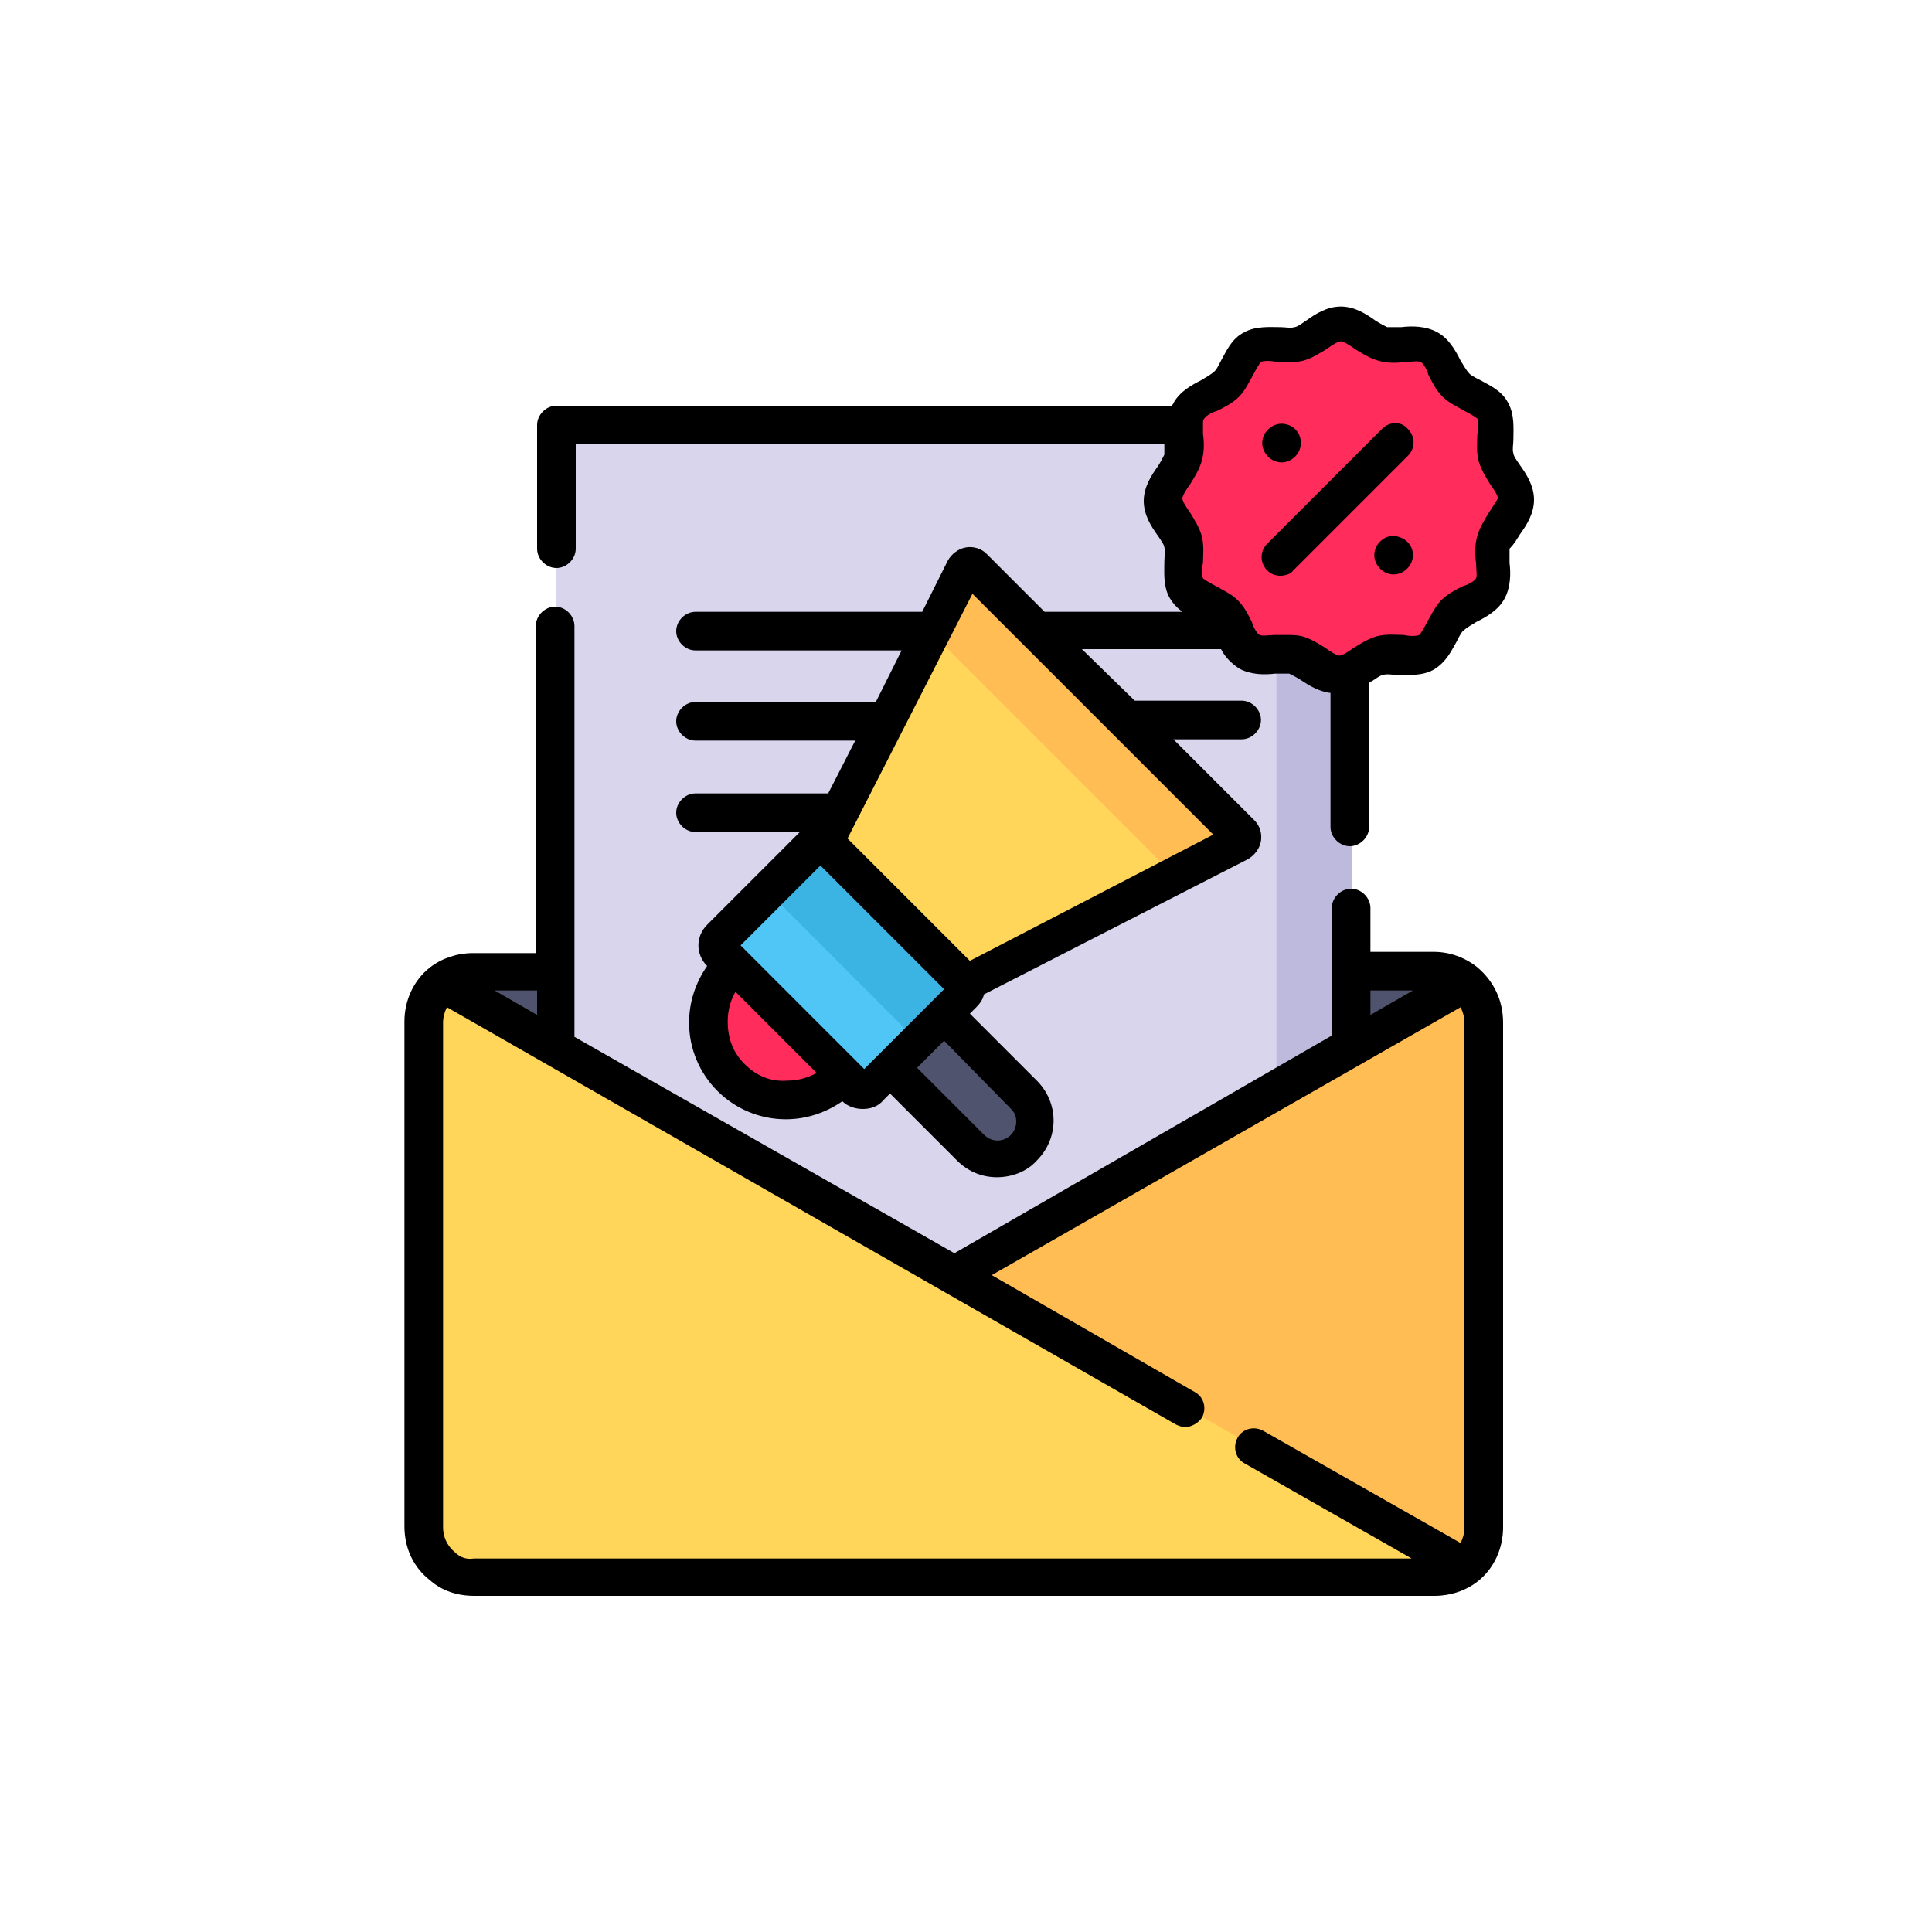
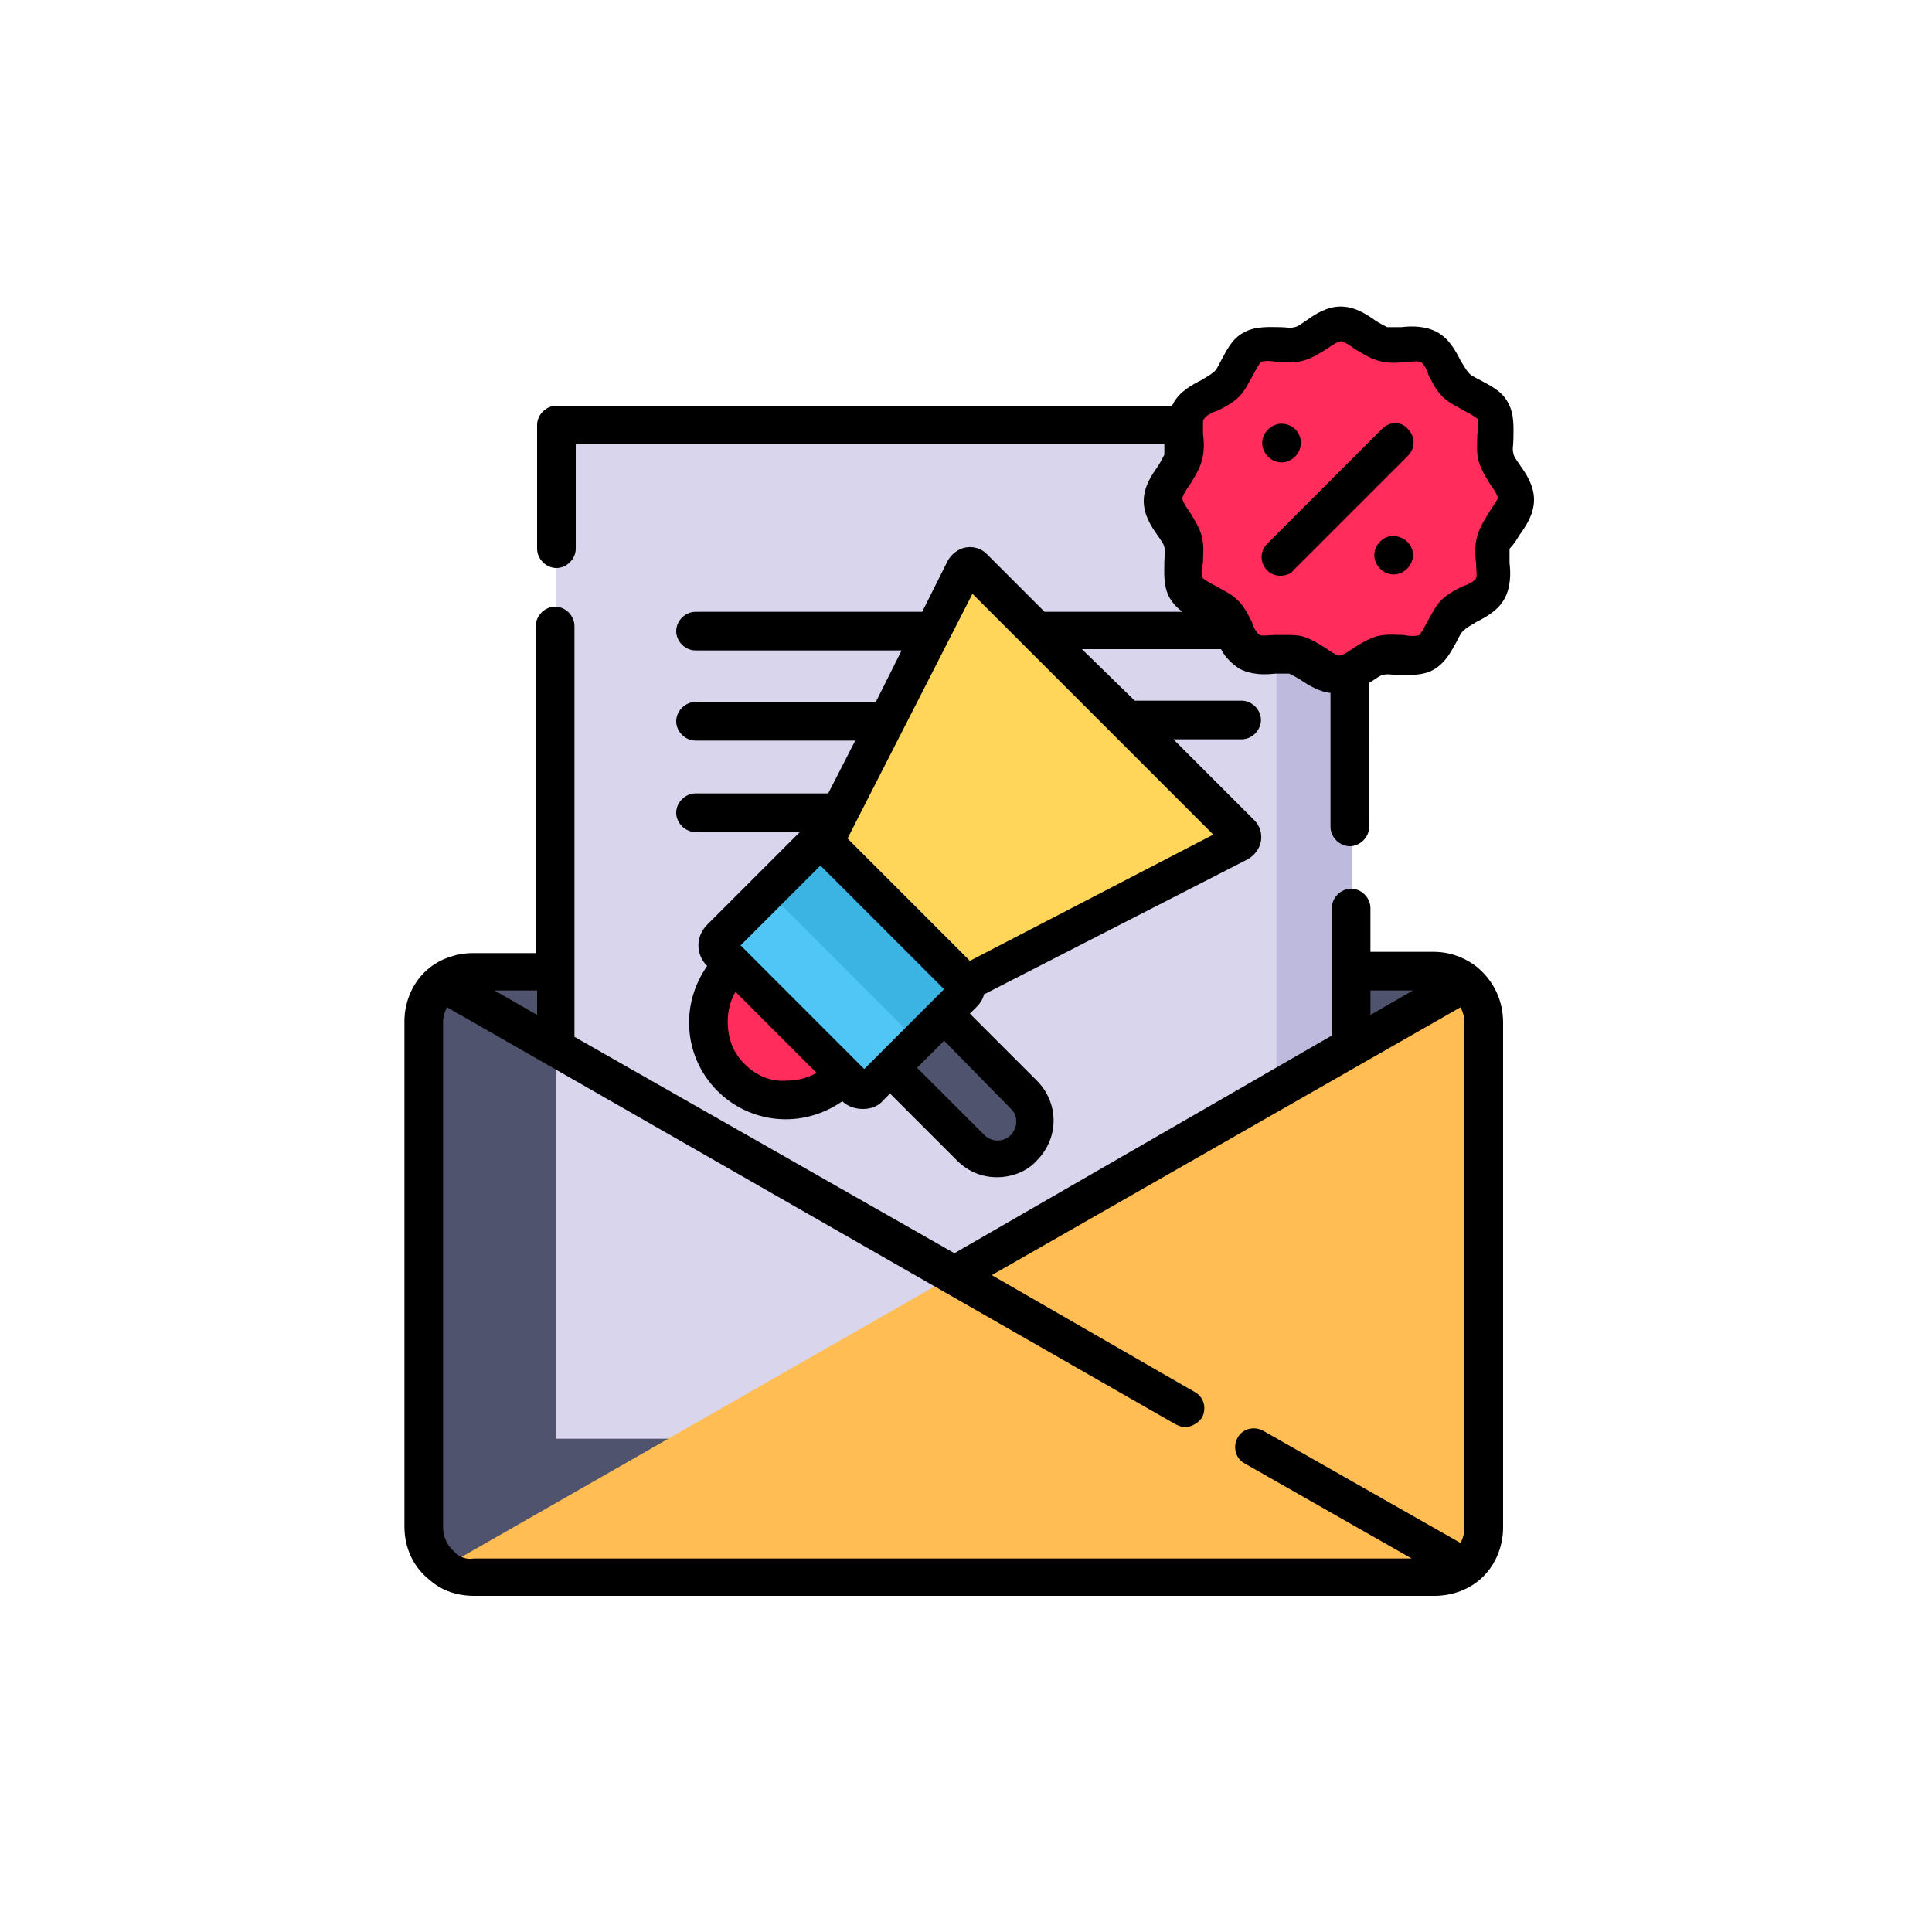
<svg xmlns="http://www.w3.org/2000/svg" version="1.1" id="Layer_1" x="0px" y="0px" viewBox="0 0 150 150" style="enable-background:new 0 0 150 150;" xml:space="preserve">
  <style type="text/css">
	.st0{fill:#50536E;}
	.st1{fill:#D8D5ED;}
	.st2{fill:#BEBADE;}
	.st3{fill:#FFBD54;}
	.st4{fill:#FFD659;}
	.st5{fill:#FF2C5C;}
	.st6{fill:#4FC6F5;}
	.st7{fill:#3BB3E3;}
</style>
  <path class="st0" d="M115.3,79.4v39.2c0,1.2-0.6,2.4-1.5,3.1c-0.7,0.5-1.5,0.8-2.4,0.8H36.8c-0.9,0-1.8-0.3-2.4-0.8  c-0.9-0.7-1.5-1.8-1.5-3.1V79.4c0-1.2,0.6-2.4,1.5-3.1c0.7-0.5,1.5-0.8,2.4-0.8h74.6c0.9,0,1.8,0.3,2.4,0.8  C114.7,77,115.3,78.1,115.3,79.4z" />
  <path class="st1" d="M43.2,32.8H105v78.9H43.2V32.8z" />
  <path class="st2" d="M99.1,32.8h5.9v78.9h-5.9V32.8z" />
  <path class="st3" d="M115.3,79.4v39.2c0,1.2-0.6,2.4-1.5,3.1c-0.7,0.5-1.5,0.8-2.4,0.8H36.8c-0.9,0-1.8-0.3-2.4-0.8l79.4-45.4  C114.7,77,115.3,78.1,115.3,79.4z" />
-   <path class="st4" d="M113.8,121.7c-0.7,0.5-1.5,0.8-2.4,0.8H36.8c-0.9,0-1.8-0.3-2.4-0.8c-0.9-0.7-1.5-1.8-1.5-3.1V79.4  c0-1.2,0.6-2.4,1.5-3.1L113.8,121.7z" />
  <path class="st4" d="M96.2,65.5L74.4,76.7L63.7,66l11.2-21.9c0.1-0.3,0.5-0.3,0.7-0.1l20.7,20.7C96.6,65,96.5,65.4,96.2,65.5z" />
  <path class="st5" d="M65.9,83.1l-0.6,0.6c-2.4,2.4-6.2,2.4-8.6,0c-2.4-2.4-2.4-6.2,0-8.6l0.6-0.6L65.9,83.1z" />
  <path class="st0" d="M79.5,89.2c-1.1,1.1-3,1.1-4.2,0L63.3,77.1l4.2-4.2L79.5,85C80.7,86.2,80.7,88,79.5,89.2z" />
-   <path class="st3" d="M74.9,44.2l-2.5,5l18.9,18.9l5-2.5c0.3-0.1,0.3-0.5,0.1-0.7L75.6,44.1C75.4,43.9,75,43.9,74.9,44.2z" />
  <path class="st6" d="M74.8,77.3l-7.2,7.2c-0.3,0.3-0.8,0.3-1.2,0L56,73.9c-0.3-0.3-0.3-0.8,0-1.2l7.2-7.2c0.3-0.3,0.8-0.3,1.2,0  l10.5,10.5C75.1,76.4,75.1,77,74.8,77.3z" />
  <path class="st7" d="M63.2,65.6L59,69.8c0.3-0.3,0.8-0.3,1.2,0l10.5,10.5c0.3,0.3,0.3,0.8,0,1.2l4.2-4.2c0.3-0.3,0.3-0.8,0-1.2  L64.3,65.6C64,65.3,63.5,65.3,63.2,65.6z" />
  <path class="st5" d="M117.6,38.7c0,1.2-1.2,2.2-1.5,3.3c-0.3,1.1,0.3,2.6-0.3,3.6c-0.6,1-2.1,1.3-3,2.1c-0.8,0.8-1.1,2.4-2.1,3  c-1,0.6-2.5,0-3.6,0.3c-1.1,0.3-2.1,1.5-3.3,1.5c-1.2,0-2.2-1.2-3.3-1.5c-1.1-0.3-2.6,0.3-3.6-0.3c-1-0.6-1.3-2.1-2.1-3  c-0.8-0.8-2.4-1.1-3-2.1c-0.6-1,0-2.5-0.3-3.6c-0.3-1.1-1.5-2.1-1.5-3.3s1.2-2.2,1.5-3.3c0.3-1.1-0.3-2.6,0.3-3.6  c0.6-1,2.1-1.3,3-2.1c0.8-0.8,1.1-2.4,2.1-3c1-0.6,2.5,0,3.6-0.3c1.1-0.3,2.1-1.5,3.3-1.5c1.2,0,2.2,1.2,3.3,1.5  c1.1,0.3,2.6-0.3,3.6,0.3c1,0.6,1.3,2.1,2.1,3c0.8,0.8,2.4,1.1,3,2.1c0.6,1,0,2.5,0.3,3.6C116.4,36.6,117.6,37.6,117.6,38.7z" />
  <path d="M114.7,75.1C114.7,75.1,114.7,75.1,114.7,75.1C114.7,75.1,114.6,75.1,114.7,75.1c-1-0.8-2.2-1.2-3.4-1.2h-4.9v-3.4  c0-0.8-0.7-1.5-1.5-1.5c-0.8,0-1.5,0.7-1.5,1.5v9.9L74.1,97.3L44.6,80.5V48.6c0-0.8-0.7-1.5-1.5-1.5c-0.8,0-1.5,0.7-1.5,1.5V74h-4.9  c-1.2,0-2.4,0.4-3.3,1.1c0,0,0,0,0,0c0,0,0,0,0,0c-1.3,1-2,2.6-2,4.2v39.2c0,1.7,0.7,3.2,2,4.2c0.9,0.8,2.1,1.2,3.4,1.2h74.6  c1.2,0,2.4-0.4,3.3-1.1c0,0,0,0,0,0c0,0,0,0,0,0c1.3-1,2-2.6,2-4.2V79.4C116.7,77.7,116,76.2,114.7,75.1z M106.4,76.9h3.3l-3.3,1.9  V76.9z M41.7,78.8l-3.3-1.9h3.3V78.8z M35.3,120.5c-0.6-0.5-0.9-1.2-0.9-1.9V79.4c0-0.4,0.1-0.8,0.3-1.2l56.6,32.4  c0.2,0.1,0.5,0.2,0.7,0.2c0.5,0,1-0.3,1.3-0.7c0.4-0.7,0.2-1.6-0.5-2L77,99l36.4-20.8c0.2,0.4,0.3,0.8,0.3,1.2v39.2  c0,0.4-0.1,0.8-0.3,1.2l-15.3-8.7c-0.7-0.4-1.6-0.2-2,0.5c-0.4,0.7-0.2,1.6,0.5,2l13,7.4H36.8C36.2,121.1,35.7,120.9,35.3,120.5z" />
  <path d="M118,41.5c0.5-0.7,1.1-1.6,1.1-2.7s-0.6-2-1.1-2.7c-0.2-0.3-0.5-0.7-0.5-0.9c-0.1-0.3,0-0.7,0-1.1c0-0.8,0.1-1.9-0.4-2.8  c-0.5-1-1.5-1.4-2.2-1.8c-0.4-0.2-0.8-0.4-0.9-0.6c-0.2-0.2-0.4-0.6-0.6-0.9c-0.4-0.8-0.9-1.7-1.8-2.2c-0.9-0.5-2-0.5-2.8-0.4  c-0.4,0-0.9,0-1.1,0c-0.2-0.1-0.6-0.3-0.9-0.5c-0.7-0.5-1.6-1.1-2.7-1.1c-1.1,0-2,0.6-2.7,1.1c-0.3,0.2-0.7,0.5-0.9,0.5  c-0.3,0.1-0.7,0-1.1,0c-0.8,0-1.9-0.1-2.8,0.4c-1,0.5-1.4,1.5-1.8,2.2c-0.2,0.4-0.4,0.8-0.6,0.9c-0.2,0.2-0.6,0.4-0.9,0.6  c-0.8,0.4-1.7,0.9-2.2,1.8c0,0.1-0.1,0.1-0.1,0.2H43.2c-0.8,0-1.5,0.7-1.5,1.5v9.6c0,0.8,0.7,1.5,1.5,1.5c0.8,0,1.5-0.7,1.5-1.5  v-8.1h45.7c0,0.3,0,0.6,0,0.8c-0.1,0.2-0.3,0.6-0.5,0.9c-0.5,0.7-1.1,1.6-1.1,2.7c0,1.1,0.6,2,1.1,2.7c0.2,0.3,0.5,0.7,0.5,0.9  c0.1,0.3,0,0.7,0,1.1c0,0.8-0.1,1.9,0.4,2.8c0.3,0.5,0.6,0.8,1,1.1H81.1L76.6,43c-0.4-0.4-1-0.6-1.6-0.5c-0.6,0.1-1.1,0.5-1.4,1  l-2,4H54c-0.8,0-1.5,0.7-1.5,1.5c0,0.8,0.7,1.5,1.5,1.5h16L68,54.5H54c-0.8,0-1.5,0.7-1.5,1.5c0,0.8,0.7,1.5,1.5,1.5h12.4l-2.1,4.1  H54c-0.8,0-1.5,0.7-1.5,1.5c0,0.8,0.7,1.5,1.5,1.5h8.1c0,0,0,0,0,0l-7.2,7.2c-0.9,0.9-0.9,2.3,0,3.2c-0.9,1.3-1.4,2.8-1.4,4.4  c0,2,0.8,3.9,2.2,5.3c1.4,1.4,3.3,2.2,5.3,2.2c1.6,0,3.1-0.5,4.4-1.4c0.4,0.4,1,0.6,1.6,0.6c0.6,0,1.2-0.2,1.6-0.7l0.5-0.5l5.2,5.2  c0.9,0.9,2,1.3,3.1,1.3s2.3-0.4,3.1-1.3c0.8-0.8,1.3-1.9,1.3-3.1s-0.5-2.3-1.3-3.1l-5.2-5.2l0.5-0.5c0.3-0.3,0.5-0.6,0.6-1  l20.5-10.5c0.5-0.3,0.9-0.8,1-1.4c0.1-0.6-0.1-1.2-0.5-1.6l-6.3-6.3h5.3c0.8,0,1.5-0.7,1.5-1.5c0-0.8-0.7-1.5-1.5-1.5h-8.3L84,50.4  h10.8c0.3,0.6,0.8,1.1,1.4,1.5c0.9,0.5,2,0.5,2.8,0.4c0.4,0,0.9,0,1.1,0c0.2,0.1,0.6,0.3,0.9,0.5c0.6,0.4,1.4,0.9,2.3,1v10.4  c0,0.8,0.7,1.5,1.5,1.5c0.8,0,1.5-0.7,1.5-1.5V53c0.1,0,0.1-0.1,0.2-0.1c0.3-0.2,0.7-0.5,0.9-0.5c0.3-0.1,0.7,0,1.1,0  c0.8,0,1.9,0.1,2.8-0.4c1-0.6,1.4-1.5,1.8-2.2c0.2-0.4,0.4-0.8,0.6-0.9c0.2-0.2,0.6-0.4,0.9-0.6c0.8-0.4,1.7-0.9,2.2-1.8  c0.5-0.9,0.5-2,0.4-2.8c0-0.4,0-0.9,0-1.1C117.6,42.2,117.8,41.8,118,41.5z M57.8,82.6c-0.9-0.9-1.3-2-1.3-3.3  c0-0.8,0.2-1.6,0.6-2.3l6.3,6.3c-0.7,0.4-1.5,0.6-2.3,0.6C59.8,84,58.7,83.5,57.8,82.6z M57.5,73.4l6.2-6.2l9.6,9.6l-5.2,5.2  c0,0,0,0,0,0c0,0,0,0,0,0l-1,1L57.5,73.4z M78.5,86.1c0.3,0.3,0.4,0.6,0.4,1c0,0.4-0.2,0.8-0.4,1c-0.6,0.6-1.5,0.6-2.1,0l-5.2-5.2  l2.1-2.1L78.5,86.1z M75.3,74.6l-9.5-9.5l9.7-19l18.7,18.7L75.3,74.6z M115.6,39.8c-0.3,0.5-0.7,1.1-0.9,1.8  c-0.2,0.7-0.2,1.4-0.1,2.1c0,0.4,0.1,1,0,1.2c-0.1,0.2-0.6,0.5-1,0.6c-0.6,0.3-1.2,0.6-1.7,1.1c-0.5,0.5-0.8,1.2-1.1,1.7  c-0.2,0.4-0.5,0.9-0.6,1c-0.2,0.1-0.8,0.1-1.2,0c-0.6,0-1.3-0.1-2.1,0.1c-0.7,0.2-1.3,0.6-1.8,0.9c-0.4,0.3-0.9,0.6-1.1,0.6  c-0.2,0-0.7-0.3-1.1-0.6c-0.5-0.3-1.1-0.7-1.8-0.9c-0.4-0.1-0.8-0.1-1.3-0.1c-0.3,0-0.5,0-0.8,0c-0.4,0-1,0.1-1.2,0  c-0.2-0.1-0.5-0.6-0.6-1c-0.3-0.6-0.6-1.2-1.1-1.7c-0.5-0.5-1.2-0.8-1.7-1.1c-0.4-0.2-0.9-0.5-1-0.6c-0.1-0.2-0.1-0.8,0-1.2  c0-0.6,0.1-1.3-0.1-2.1c-0.2-0.7-0.6-1.3-0.9-1.8c-0.3-0.4-0.6-0.9-0.6-1.1c0-0.2,0.3-0.7,0.6-1.1c0.3-0.5,0.7-1.1,0.9-1.8  c0.2-0.7,0.2-1.4,0.1-2.1c0-0.3,0-0.6,0-0.9c0,0,0,0,0,0c0-0.1,0-0.2,0.1-0.3c0.1-0.2,0.6-0.5,1-0.6c0.6-0.3,1.2-0.6,1.7-1.1  c0.5-0.5,0.8-1.2,1.1-1.7c0.2-0.4,0.5-0.9,0.6-1c0.2-0.1,0.8-0.1,1.2,0c0.6,0,1.3,0.1,2.1-0.1c0.7-0.2,1.3-0.6,1.8-0.9  c0.4-0.3,0.9-0.6,1.1-0.6c0.2,0,0.7,0.3,1.1,0.6c0.5,0.3,1.1,0.7,1.8,0.9c0.7,0.2,1.4,0.2,2.1,0.1c0.4,0,1-0.1,1.2,0  c0.2,0.1,0.5,0.6,0.6,1c0.3,0.6,0.6,1.2,1.1,1.7c0.5,0.5,1.2,0.8,1.7,1.1c0.4,0.2,0.9,0.5,1,0.6c0.1,0.2,0.1,0.8,0,1.2  c0,0.6-0.1,1.3,0.1,2.1c0.2,0.7,0.6,1.3,0.9,1.8c0.3,0.4,0.6,0.9,0.6,1.1C116.1,39,115.8,39.5,115.6,39.8z" />
  <path d="M101,34.4c0,0.8-0.7,1.5-1.5,1.5S98,35.2,98,34.4s0.7-1.5,1.5-1.5S101,33.5,101,34.4z" />
  <path d="M109.7,43.1c0,0.8-0.7,1.5-1.5,1.5c-0.8,0-1.5-0.7-1.5-1.5s0.7-1.5,1.5-1.5C109.1,41.7,109.7,42.3,109.7,43.1z" />
  <path d="M107.3,33.3l-8.9,8.9c-0.6,0.6-0.6,1.5,0,2.1c0.3,0.3,0.7,0.4,1,0.4s0.8-0.1,1-0.4l8.9-8.9c0.6-0.6,0.6-1.5,0-2.1  C108.8,32.7,107.9,32.7,107.3,33.3z" />
</svg>